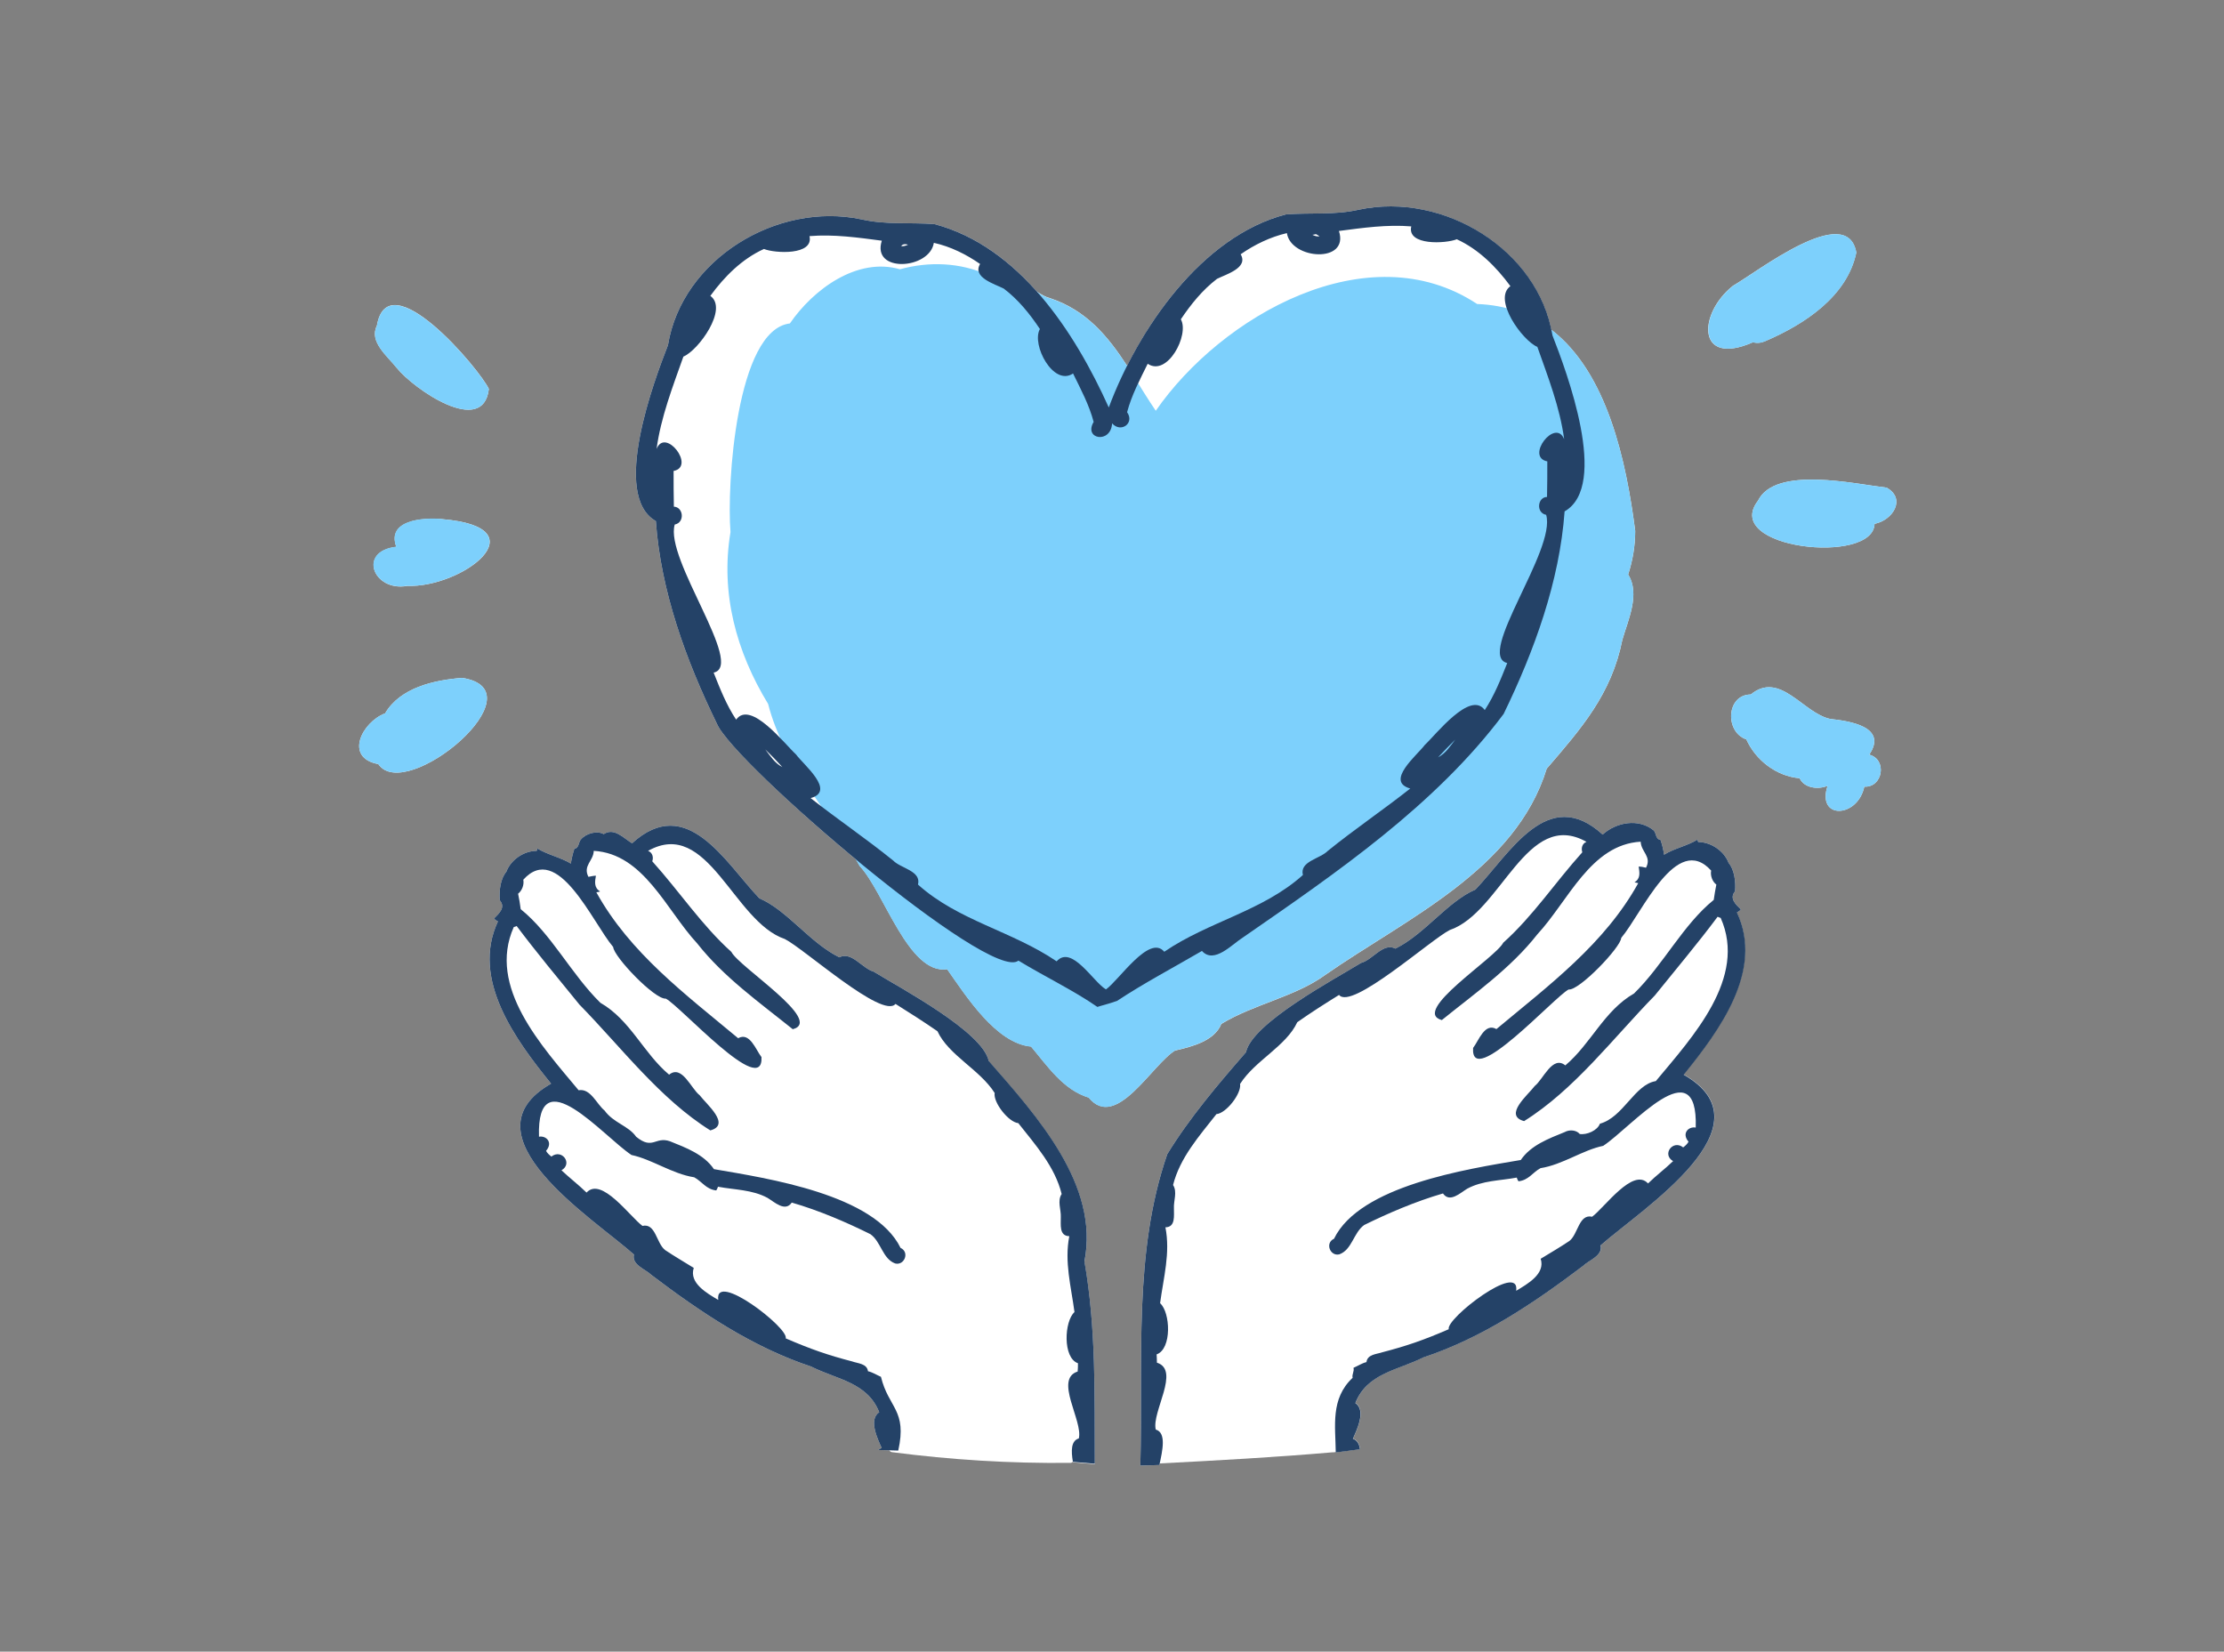
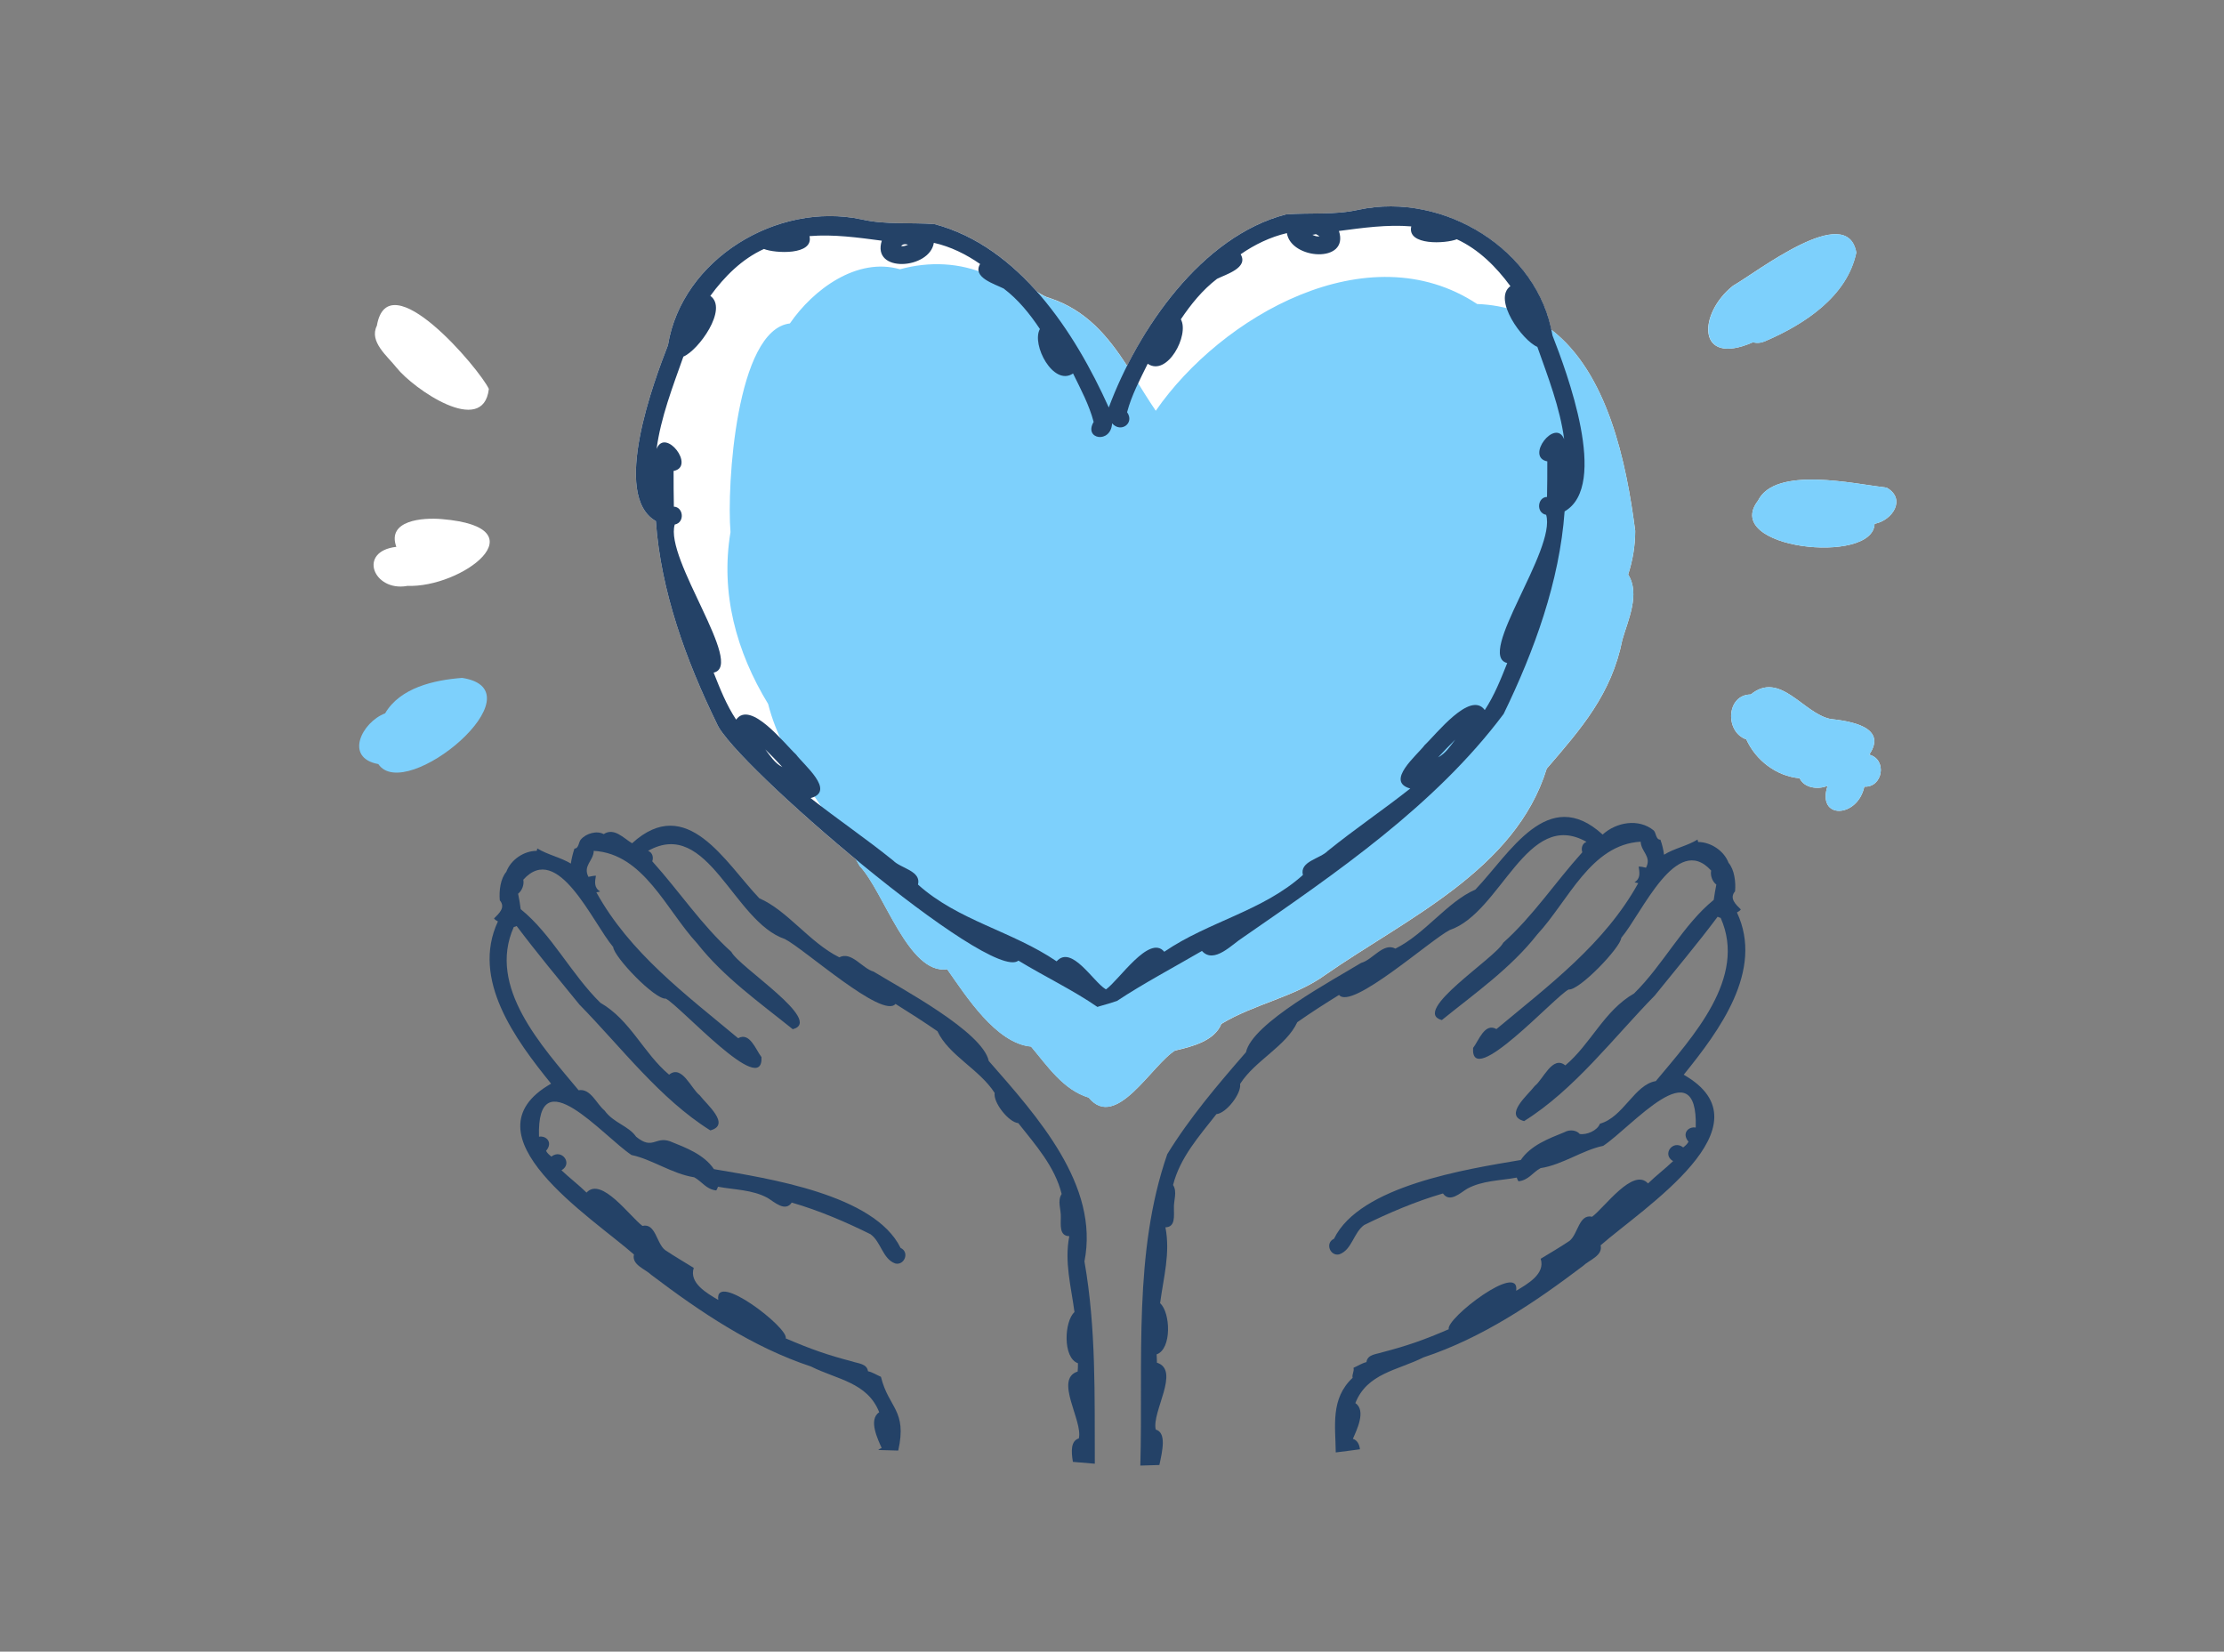
<svg xmlns="http://www.w3.org/2000/svg" width="136" height="101" viewBox="0 0 136 101" fill="none">
  <rect x="0" y="0" width="136" height="101" fill="#808080" stroke="none" />
  <g clip-path="url(#clip0_2034_1385)">
    <path d="M29.893 23.782C29.347 22.593 23.725 15.916 23.046 19.919C22.553 20.898 23.698 21.78 24.253 22.488C25.276 23.773 29.541 26.745 29.893 23.791V23.782Z" fill="white" />
    <path d="M24.879 35.826C28.237 35.974 33.163 32.26 27.029 31.744C25.84 31.639 23.645 31.814 24.236 33.44C21.857 33.711 22.835 36.184 24.879 35.834V35.826Z" fill="white" />
-     <path d="M28.254 41.454C26.545 41.585 24.474 42.049 23.549 43.622C22.139 44.155 21.028 46.34 23.134 46.725C24.8 49.181 33.145 42.215 28.263 41.454H28.254Z" fill="white" />
    <path d="M107.194 20.924C107.459 21.003 107.714 20.959 107.961 20.854C110.358 19.823 112.957 18.118 113.513 15.444C112.957 12.306 107.441 16.641 105.978 17.471C103.837 19.158 103.713 22.453 107.185 20.933L107.194 20.924Z" fill="white" />
    <path d="M115.372 29.821C113.372 29.585 108.56 28.484 107.503 30.617C105.238 33.562 114.561 34.576 114.632 32.032C115.733 31.823 116.588 30.512 115.372 29.821Z" fill="white" />
    <path d="M114.314 46.148C114.314 46.148 114.314 46.148 114.306 46.148C115.451 44.452 113.134 44.094 111.918 43.963C110.261 43.613 108.851 41 107.062 42.468C105.555 42.477 105.467 44.767 106.789 45.213C107.362 46.489 108.631 47.468 110.049 47.59C110.331 48.193 111.177 48.298 111.759 48.053C111.072 50.133 113.592 50.037 114.006 48.105C115.134 48.167 115.425 46.454 114.314 46.148Z" fill="white" />
    <path d="M71.875 64.24C72.888 64.004 74.263 63.663 74.686 62.614C76.669 61.408 79.207 60.953 81.031 59.625C85.983 56.172 92.672 53.21 94.584 47.004C96.708 44.539 98.549 42.442 99.21 39.121C99.536 37.976 100.321 36.324 99.563 35.135C99.845 34.27 99.995 33.361 99.995 32.461C99.448 28.239 98.311 22.812 94.866 20.163C93.808 15.12 88.16 11.747 83.102 12.822C81.603 13.163 80.141 12.996 78.643 13.11C74.369 14.211 70.976 18.293 68.923 22.366C67.76 20.583 66.455 18.983 64.217 18.232C63.944 18.162 63.679 18.013 63.406 17.83C61.697 15.898 59.626 14.36 57.141 13.704C55.643 13.591 54.18 13.757 52.682 13.416C47.509 12.315 41.702 15.863 40.847 21.107C39.992 23.301 37.357 30.302 40.107 31.866C40.406 36.14 41.949 40.379 43.834 44.242C44.301 45.396 48.232 49.154 52.356 52.572C52.426 52.703 52.505 52.825 52.576 52.956C54.056 54.521 55.563 59.616 57.925 59.267C59.071 60.892 60.912 63.803 63.054 63.995C64.049 65.175 65.019 66.643 66.579 67.115C68.253 69.169 70.447 65.079 71.884 64.222L71.875 64.24Z" fill="white" />
-     <path d="M60.463 64.878C60.084 63.086 55.105 60.447 53.422 59.415C52.717 59.214 52.074 58.157 51.325 58.541C49.509 57.641 48.152 55.674 46.434 54.931C44.337 52.729 42.01 48.508 38.653 51.566C38.115 51.243 37.551 50.588 36.917 51.007C36.494 50.771 35.833 50.972 35.533 51.322C35.375 51.462 35.41 51.89 35.128 51.89C35.031 52.187 34.952 52.502 34.907 52.808C34.273 52.423 33.498 52.275 32.854 51.881C32.854 51.934 32.837 51.986 32.819 52.03C32.026 52.03 31.233 52.58 30.96 53.315C30.607 53.725 30.51 54.468 30.563 55.054C30.933 55.491 30.519 55.858 30.211 56.164C30.264 56.234 30.343 56.295 30.448 56.347C28.792 59.896 31.524 63.575 33.7 66.267C28.21 69.396 36.203 74.448 38.767 76.712C38.617 77.35 39.463 77.603 39.842 77.97C42.821 80.225 46.002 82.375 49.597 83.564C51.175 84.359 53.043 84.525 53.766 86.361C53.078 86.806 53.695 88.048 53.916 88.546C53.836 88.572 53.766 88.616 53.704 88.668C53.933 88.668 54.153 88.686 54.383 88.686C54.409 88.738 54.462 88.782 54.532 88.799C58.154 89.271 61.802 89.498 65.46 89.455C65.53 89.455 65.583 89.42 65.609 89.367C65.609 89.385 65.609 89.402 65.609 89.42C66.059 89.455 66.499 89.498 66.949 89.533C66.931 85.399 67.037 81.265 66.314 77.157C67.24 72.499 63.441 68.295 60.463 64.895V64.878Z" fill="white" />
-     <path d="M106.216 55.797C106.322 55.744 106.401 55.683 106.454 55.613C106.146 55.307 105.731 54.94 106.101 54.503C106.154 53.926 106.057 53.175 105.705 52.764C105.432 52.038 104.639 51.497 103.846 51.488C103.828 51.435 103.81 51.392 103.81 51.339C103.167 51.733 102.392 51.872 101.757 52.266C101.722 51.96 101.642 51.645 101.537 51.348C101.246 51.348 101.281 50.92 101.123 50.78C100.206 50.028 98.84 50.273 98.003 51.033C94.646 47.966 92.328 52.196 90.222 54.398C88.504 55.141 87.146 57.108 85.331 58.008C84.591 57.615 83.939 58.698 83.234 58.882C81.551 59.913 76.572 62.562 76.193 64.344C74.474 66.32 72.747 68.347 71.381 70.576C69.293 76.589 69.91 83.206 69.733 89.621C70.121 89.612 70.509 89.603 70.897 89.586C70.897 89.551 70.914 89.516 70.914 89.49C74.448 89.306 77.982 89.114 81.498 88.808C81.515 88.808 81.533 88.808 81.559 88.808C81.603 88.808 81.648 88.799 81.692 88.79C81.692 88.79 81.692 88.799 81.692 88.808C82.185 88.747 82.679 88.686 83.172 88.616C83.137 88.31 83.005 88.056 82.74 87.978C82.952 87.48 83.577 86.247 82.89 85.793C83.613 83.957 85.481 83.791 87.058 82.996C90.654 81.807 93.835 79.657 96.813 77.402C97.192 77.035 98.038 76.782 97.888 76.144C100.444 73.897 108.454 68.811 102.947 65.699C105.123 63.007 107.864 59.328 106.198 55.779L106.216 55.797Z" fill="white" />
-     <path d="M24.253 22.488C25.276 23.773 29.541 26.745 29.893 23.791C29.347 22.602 23.725 15.925 23.046 19.927C22.553 20.906 23.698 21.789 24.253 22.497V22.488Z" fill="#7DD0FC" />
-     <path d="M27.021 31.735C25.831 31.631 23.637 31.805 24.227 33.431C21.848 33.702 22.826 36.175 24.87 35.826C28.228 35.974 33.154 32.26 27.021 31.744V31.735Z" fill="#7DD0FC" />
    <path d="M28.254 41.454C26.545 41.585 24.474 42.048 23.549 43.622C22.139 44.155 21.028 46.34 23.134 46.724C24.8 49.18 33.145 42.215 28.263 41.454H28.254Z" fill="#7DD0FC" />
    <path d="M107.97 20.854C110.367 19.823 112.966 18.118 113.521 15.444C112.966 12.306 107.45 16.641 105.987 17.471C103.846 19.158 103.722 22.453 107.194 20.933C107.459 21.011 107.714 20.968 107.961 20.863L107.97 20.854Z" fill="#7DD0FC" />
    <path d="M115.372 29.821C113.372 29.585 108.56 28.484 107.503 30.617C105.238 33.562 114.561 34.576 114.632 32.032C115.733 31.823 116.588 30.512 115.372 29.821Z" fill="#7DD0FC" />
    <path d="M114.314 46.148C114.314 46.148 114.314 46.148 114.306 46.148C115.451 44.452 113.134 44.094 111.918 43.963C110.261 43.613 108.851 41 107.062 42.468C105.555 42.477 105.467 44.767 106.789 45.212C107.362 46.489 108.631 47.467 110.049 47.59C110.331 48.193 111.177 48.298 111.759 48.053C111.072 50.133 113.592 50.037 114.006 48.105C115.134 48.167 115.425 46.453 114.314 46.148Z" fill="#7DD0FC" />
    <path d="M99.995 32.469C99.254 26.78 97.457 18.861 90.328 18.59C83.665 14.185 74.677 19.333 70.676 25.119C68.835 22.41 67.583 19.368 64.208 18.241C62.922 17.917 61.67 15.741 60.392 16.807C58.709 16.047 56.806 15.977 55.035 16.466C52.409 15.706 49.721 17.707 48.302 19.779C45.024 20.163 44.434 29.681 44.671 32.539C44.046 36.263 45.024 39.855 46.971 43.045C47.932 46.821 50.743 49.635 52.567 52.965C54.048 54.529 55.554 59.625 57.916 59.275C59.062 60.901 60.904 63.811 63.045 64.004C64.041 65.183 65.01 66.652 66.57 67.124C68.244 69.178 70.438 65.087 71.875 64.231C72.888 63.995 74.263 63.654 74.686 62.605C76.669 61.399 79.207 60.945 81.031 59.616C85.983 56.164 92.672 53.201 94.584 46.995C96.708 44.531 98.549 42.433 99.21 39.112C99.536 37.967 100.321 36.315 99.563 35.126C99.845 34.261 99.995 33.352 99.995 32.452V32.469Z" fill="#7DD0FC" />
    <path d="M73.505 58.156C74.245 58.969 75.347 57.737 76.008 57.326C81.718 53.376 87.763 49.25 91.949 43.657C93.826 39.794 95.368 35.555 95.677 31.272C98.426 29.699 95.791 22.707 94.936 20.513C94.082 15.269 88.274 11.72 83.102 12.822C81.603 13.162 80.141 12.996 78.643 13.11C73.461 14.447 69.575 20.163 67.803 24.918C65.724 20.303 62.331 15.077 57.141 13.704C55.643 13.591 54.18 13.757 52.682 13.416C47.509 12.315 41.702 15.863 40.847 21.107C39.992 23.301 37.357 30.302 40.107 31.866C40.406 36.14 41.949 40.379 43.834 44.242C44.795 46.628 60.569 60.149 62.278 58.742C63.873 59.712 65.644 60.56 67.107 61.574C67.16 61.556 67.222 61.539 67.275 61.521C67.618 61.434 67.962 61.32 68.306 61.207C69.918 60.14 71.751 59.17 73.505 58.148V58.156ZM87.939 46.314C88.283 45.947 88.627 45.579 88.988 45.23C88.68 45.632 88.406 46.069 87.939 46.314ZM95.73 28.283C95.73 28.16 95.73 28.038 95.73 27.924C95.73 28.047 95.73 28.169 95.73 28.283ZM80.484 14.325C80.555 14.36 80.625 14.404 80.687 14.447C80.537 14.482 80.387 14.421 80.255 14.36C80.335 14.351 80.405 14.334 80.484 14.316V14.325ZM55.132 15.015C55.246 14.911 55.378 14.919 55.528 14.963C55.396 15.024 55.246 15.077 55.096 15.05C55.105 15.042 55.123 15.033 55.14 15.024L55.132 15.015ZM46.795 45.824C47.157 46.174 47.5 46.532 47.844 46.908C47.377 46.672 47.104 46.226 46.795 45.824ZM67.61 60.49C66.825 60.009 65.53 57.763 64.614 58.786C61.891 56.933 58.595 56.303 56.136 54.092C56.348 53.253 55.087 53.105 54.62 52.624C52.946 51.269 51.219 50.107 49.571 48.804C51.131 48.376 49.139 46.768 48.681 46.139C48.002 45.518 45.896 42.783 45.015 44.006C44.425 43.115 44.037 42.136 43.64 41.131C45.579 40.711 40.627 34.182 41.261 32.076C41.896 31.954 41.79 31.001 41.208 30.983C41.191 30.258 41.191 29.524 41.191 28.799C42.556 28.536 40.679 26.115 40.151 27.453C40.406 25.53 41.147 23.624 41.79 21.806C42.706 21.431 44.548 18.887 43.438 18.092C44.301 16.912 45.368 15.837 46.716 15.225C47.386 15.496 49.774 15.627 49.501 14.439C50.981 14.316 52.462 14.526 53.924 14.718C53.281 16.72 56.859 16.475 57.105 14.849C58.128 15.077 59.079 15.549 59.934 16.143C59.441 16.965 60.824 17.366 61.379 17.646C62.27 18.319 62.974 19.193 63.591 20.12C63.054 21.072 64.42 23.651 65.618 22.838C66.085 23.791 66.605 24.761 66.878 25.801C66.244 26.867 67.936 27.155 68.006 25.888C68.535 26.491 69.399 25.888 68.923 25.206C69.196 24.166 69.716 23.196 70.183 22.244C71.381 23.056 72.747 20.478 72.21 19.525C72.826 18.608 73.531 17.734 74.421 17.052C74.977 16.772 76.36 16.379 75.867 15.549C76.722 14.954 77.682 14.491 78.695 14.255C78.942 15.881 82.529 16.125 81.877 14.124C83.34 13.932 84.82 13.722 86.3 13.844C86.027 15.033 88.415 14.902 89.085 14.631C90.433 15.251 91.5 16.326 92.363 17.498C91.262 18.293 93.095 20.828 94.011 21.212C94.654 23.03 95.395 24.927 95.65 26.858C95.121 25.53 93.253 27.951 94.619 28.213C94.619 28.938 94.619 29.664 94.602 30.389C94.02 30.398 93.914 31.359 94.549 31.482C95.183 33.623 90.231 40.082 92.169 40.545C91.773 41.541 91.385 42.52 90.795 43.421C89.913 42.197 87.799 44.933 87.129 45.553C86.662 46.182 84.679 47.782 86.239 48.219C84.591 49.521 82.864 50.684 81.189 52.038C80.722 52.519 79.462 52.668 79.674 53.507C77.215 55.718 73.91 56.347 71.196 58.2C70.289 57.108 68.429 59.939 67.636 60.499L67.61 60.49Z" fill="#244267" />
    <path d="M66.314 77.14C67.24 72.481 63.441 68.278 60.463 64.878C60.084 63.086 55.105 60.447 53.422 59.415C52.717 59.214 52.074 58.157 51.325 58.541C49.509 57.641 48.152 55.674 46.434 54.931C44.337 52.729 42.01 48.508 38.653 51.566C38.115 51.243 37.551 50.588 36.917 51.007C36.494 50.771 35.833 50.972 35.533 51.322C35.375 51.462 35.41 51.89 35.128 51.89C35.031 52.187 34.952 52.502 34.907 52.808C34.273 52.423 33.498 52.275 32.854 51.881C32.854 51.934 32.837 51.986 32.819 52.03C32.026 52.03 31.233 52.58 30.96 53.315C30.607 53.725 30.51 54.468 30.563 55.054C30.933 55.491 30.519 55.858 30.211 56.164C30.264 56.234 30.343 56.295 30.448 56.347C28.792 59.896 31.524 63.575 33.7 66.267C28.21 69.396 36.203 74.448 38.767 76.712C38.617 77.35 39.463 77.603 39.842 77.97C42.821 80.225 46.002 82.375 49.597 83.564C51.175 84.359 53.043 84.525 53.766 86.361C53.078 86.806 53.695 88.048 53.916 88.546C53.836 88.572 53.766 88.616 53.704 88.668C54.109 88.677 54.523 88.694 54.929 88.703C55.484 86.212 54.339 86.116 53.871 84.193C53.607 84.08 53.36 83.913 53.078 83.852C53.017 83.38 52.462 83.38 52.1 83.249C50.62 82.865 49.589 82.506 48.047 81.842C48.258 81.222 43.676 77.682 43.922 79.491C43.226 79.08 42.125 78.46 42.424 77.533C41.834 77.166 41.243 76.825 40.671 76.441C40.133 76.021 40.098 74.78 39.287 74.964C38.52 74.396 36.776 71.931 35.868 72.927C35.383 72.455 34.837 72.036 34.335 71.564C35.048 71.153 34.352 70.227 33.718 70.725C33.586 70.62 33.462 70.515 33.392 70.375C33.832 69.868 33.409 69.431 32.96 69.51C32.81 64.607 36.89 69.492 38.617 70.629C39.869 70.891 41.102 71.782 42.451 71.992C42.935 72.254 43.173 72.726 43.799 72.796C43.843 72.735 43.878 72.656 43.905 72.569C44.927 72.761 46.002 72.744 46.936 73.251C47.359 73.504 48.011 74.133 48.417 73.539C50.091 74.02 51.783 74.754 53.228 75.471C53.88 75.934 53.968 76.983 54.744 77.262C55.299 77.402 55.643 76.572 55.07 76.31C53.475 73.041 46.971 72.062 43.658 71.494C43.05 70.594 41.949 70.183 40.97 69.79C40.063 69.475 39.922 70.349 38.899 69.51C38.432 68.837 37.516 68.671 36.97 67.91C36.476 67.508 36.115 66.538 35.383 66.669C33.145 63.977 29.779 60.359 31.418 56.688C31.48 56.679 31.541 56.653 31.594 56.627C32.81 58.244 34.167 59.878 35.471 61.478C35.471 61.469 35.463 61.46 35.454 61.452C38.001 64.056 40.353 67.194 43.438 69.125C44.724 68.776 43.191 67.517 42.786 66.975C42.266 66.582 41.702 65.079 40.917 65.717C39.349 64.406 38.547 62.369 36.714 61.321C34.925 59.564 33.727 57.117 31.841 55.596C31.797 55.272 31.753 54.966 31.682 54.652C31.929 54.459 32.061 54.092 32 53.795C34.114 51.444 36.221 56.4 37.498 57.912C37.533 58.506 40.036 61.128 40.715 61.067C41.605 61.522 46.69 67.203 46.566 64.642C46.222 64.205 45.852 63.086 45.139 63.488C41.922 60.805 38.52 58.279 36.467 54.564C36.547 54.547 36.626 54.547 36.696 54.512C36.309 54.276 36.379 53.9 36.441 53.55C36.291 53.55 36.124 53.594 35.983 53.62C35.63 52.93 36.291 52.65 36.309 52.03C39.367 52.205 40.732 55.639 42.636 57.693C44.266 59.765 46.46 61.312 48.478 62.937C50.417 62.431 45.183 59.127 44.724 58.209C42.9 56.566 41.569 54.538 39.886 52.668C39.974 52.432 39.904 52.135 39.631 52.03C43.297 49.967 44.839 56.356 47.994 57.422C49.175 58.017 53.977 62.343 54.761 61.39C55.643 61.941 56.462 62.465 57.326 63.06C58.013 64.537 59.908 65.393 60.824 66.835C60.727 67.421 61.679 68.627 62.27 68.68C63.318 70.008 64.508 71.337 64.922 73.015C64.64 73.434 64.895 73.976 64.869 74.439C64.878 74.868 64.754 75.584 65.389 75.593C65.081 77.166 65.495 78.652 65.706 80.234C65.081 80.793 64.975 83.031 65.918 83.363C65.918 83.529 65.918 83.704 65.9 83.87C64.446 84.333 66.235 86.885 65.971 87.96C65.486 88.109 65.495 88.721 65.609 89.394C66.059 89.428 66.499 89.472 66.949 89.507C66.931 85.373 67.037 81.239 66.314 77.131V77.14Z" fill="#244267" />
    <path d="M102.964 65.717C105.141 63.025 107.882 59.345 106.216 55.797C106.322 55.744 106.401 55.683 106.454 55.613C106.146 55.307 105.731 54.94 106.101 54.503C106.154 53.926 106.057 53.175 105.705 52.764C105.432 52.038 104.639 51.497 103.846 51.488C103.828 51.435 103.81 51.392 103.81 51.339C103.167 51.733 102.392 51.872 101.757 52.266C101.722 51.96 101.642 51.645 101.537 51.348C101.246 51.348 101.281 50.92 101.123 50.78C100.206 50.028 98.84 50.273 98.003 51.033C94.646 47.966 92.328 52.196 90.222 54.398C88.504 55.141 87.146 57.108 85.331 58.008C84.591 57.615 83.939 58.698 83.234 58.882C81.551 59.913 76.572 62.562 76.193 64.344C74.474 66.32 72.747 68.347 71.381 70.576C69.293 76.589 69.91 83.206 69.733 89.621C70.121 89.612 70.509 89.603 70.897 89.586C71.091 88.694 71.337 87.611 70.676 87.418C70.412 86.343 72.201 83.791 70.747 83.328C70.747 83.162 70.738 82.987 70.729 82.821C71.672 82.489 71.575 80.251 70.941 79.692C71.152 78.11 71.575 76.624 71.267 75.051C71.901 75.042 71.778 74.317 71.787 73.889C71.76 73.425 72.007 72.883 71.734 72.464C72.157 70.786 73.338 69.466 74.386 68.129C74.977 68.085 75.928 66.87 75.832 66.285C76.748 64.843 78.643 63.986 79.33 62.509C80.185 61.906 81.013 61.382 81.885 60.84C82.643 61.801 87.49 57.457 88.653 56.872C91.808 55.805 93.35 49.416 97.016 51.479C96.743 51.584 96.681 51.881 96.76 52.117C95.077 53.987 93.756 56.007 91.923 57.65C91.447 58.585 86.248 61.854 88.169 62.378C90.187 60.744 92.381 59.214 94.011 57.134C95.915 55.08 97.272 51.645 100.329 51.47C100.356 52.1 101.017 52.371 100.656 53.061C100.515 53.026 100.356 52.991 100.206 52.991C100.259 53.349 100.338 53.717 99.951 53.953C100.021 53.979 100.1 53.979 100.18 54.005C98.126 57.719 94.725 60.245 91.508 62.929C90.786 62.518 90.424 63.645 90.081 64.082C89.913 66.661 95.077 60.936 95.923 60.508C96.567 60.586 99.113 57.929 99.14 57.352C100.418 55.84 102.515 50.885 104.639 53.236C104.577 53.533 104.709 53.909 104.956 54.092C104.894 54.407 104.841 54.713 104.797 55.028C102.92 56.548 101.713 58.996 99.924 60.752C98.091 61.801 97.289 63.829 95.721 65.149C94.936 64.511 94.364 66.014 93.853 66.407C93.447 66.949 91.914 68.208 93.2 68.557C96.285 66.626 98.646 63.479 101.193 60.875C102.48 59.275 103.837 57.667 105.035 56.059C105.097 56.094 105.159 56.111 105.22 56.129C106.859 59.808 103.493 63.418 101.255 66.11C99.951 66.32 99.272 68.321 97.836 68.715C97.686 69.134 97.025 69.414 96.602 69.344C96.408 69.108 95.985 69.055 95.677 69.23C94.707 69.624 93.606 70.034 92.998 70.934C89.702 71.494 83.154 72.499 81.577 75.75C81.004 76.013 81.348 76.843 81.903 76.703C82.679 76.423 82.767 75.383 83.419 74.911C84.873 74.195 86.556 73.469 88.239 72.98C88.653 73.574 89.297 72.945 89.72 72.691C90.654 72.184 91.729 72.202 92.751 72.01C92.777 72.097 92.813 72.176 92.857 72.237C93.482 72.167 93.72 71.695 94.205 71.433C95.553 71.223 96.787 70.323 98.038 70.069C99.766 68.933 103.846 64.047 103.696 68.951C103.246 68.872 102.823 69.309 103.255 69.816C103.176 69.964 103.061 70.061 102.929 70.165C102.303 69.667 101.607 70.594 102.312 71.004C101.819 71.476 101.264 71.896 100.779 72.368C99.862 71.371 98.126 73.836 97.36 74.404C96.549 74.221 96.505 75.462 95.976 75.881C95.403 76.266 94.804 76.615 94.214 76.974C94.513 77.9 93.412 78.512 92.716 78.932C92.963 77.123 88.389 80.645 88.592 81.283C87.058 81.947 86.018 82.305 84.538 82.69C84.186 82.812 83.621 82.812 83.56 83.293C83.278 83.363 83.031 83.529 82.767 83.643C82.828 83.87 82.661 84.027 82.714 84.254C81.348 85.539 81.665 87.191 81.683 88.817C82.176 88.755 82.67 88.694 83.163 88.624C83.128 88.319 82.996 88.065 82.731 87.986C82.943 87.488 83.569 86.256 82.881 85.801C83.604 83.966 85.472 83.8 87.049 83.004C90.645 81.816 93.826 79.666 96.805 77.411C97.183 77.044 98.029 76.79 97.88 76.152C100.435 73.906 108.446 68.819 102.938 65.708L102.964 65.717Z" fill="#244267" />
  </g>
  <defs>
    <clipPath id="clip0_2034_1385">
      <rect width="94" height="77" fill="white" transform="translate(21.962 12.63)" />
    </clipPath>
  </defs>
</svg>